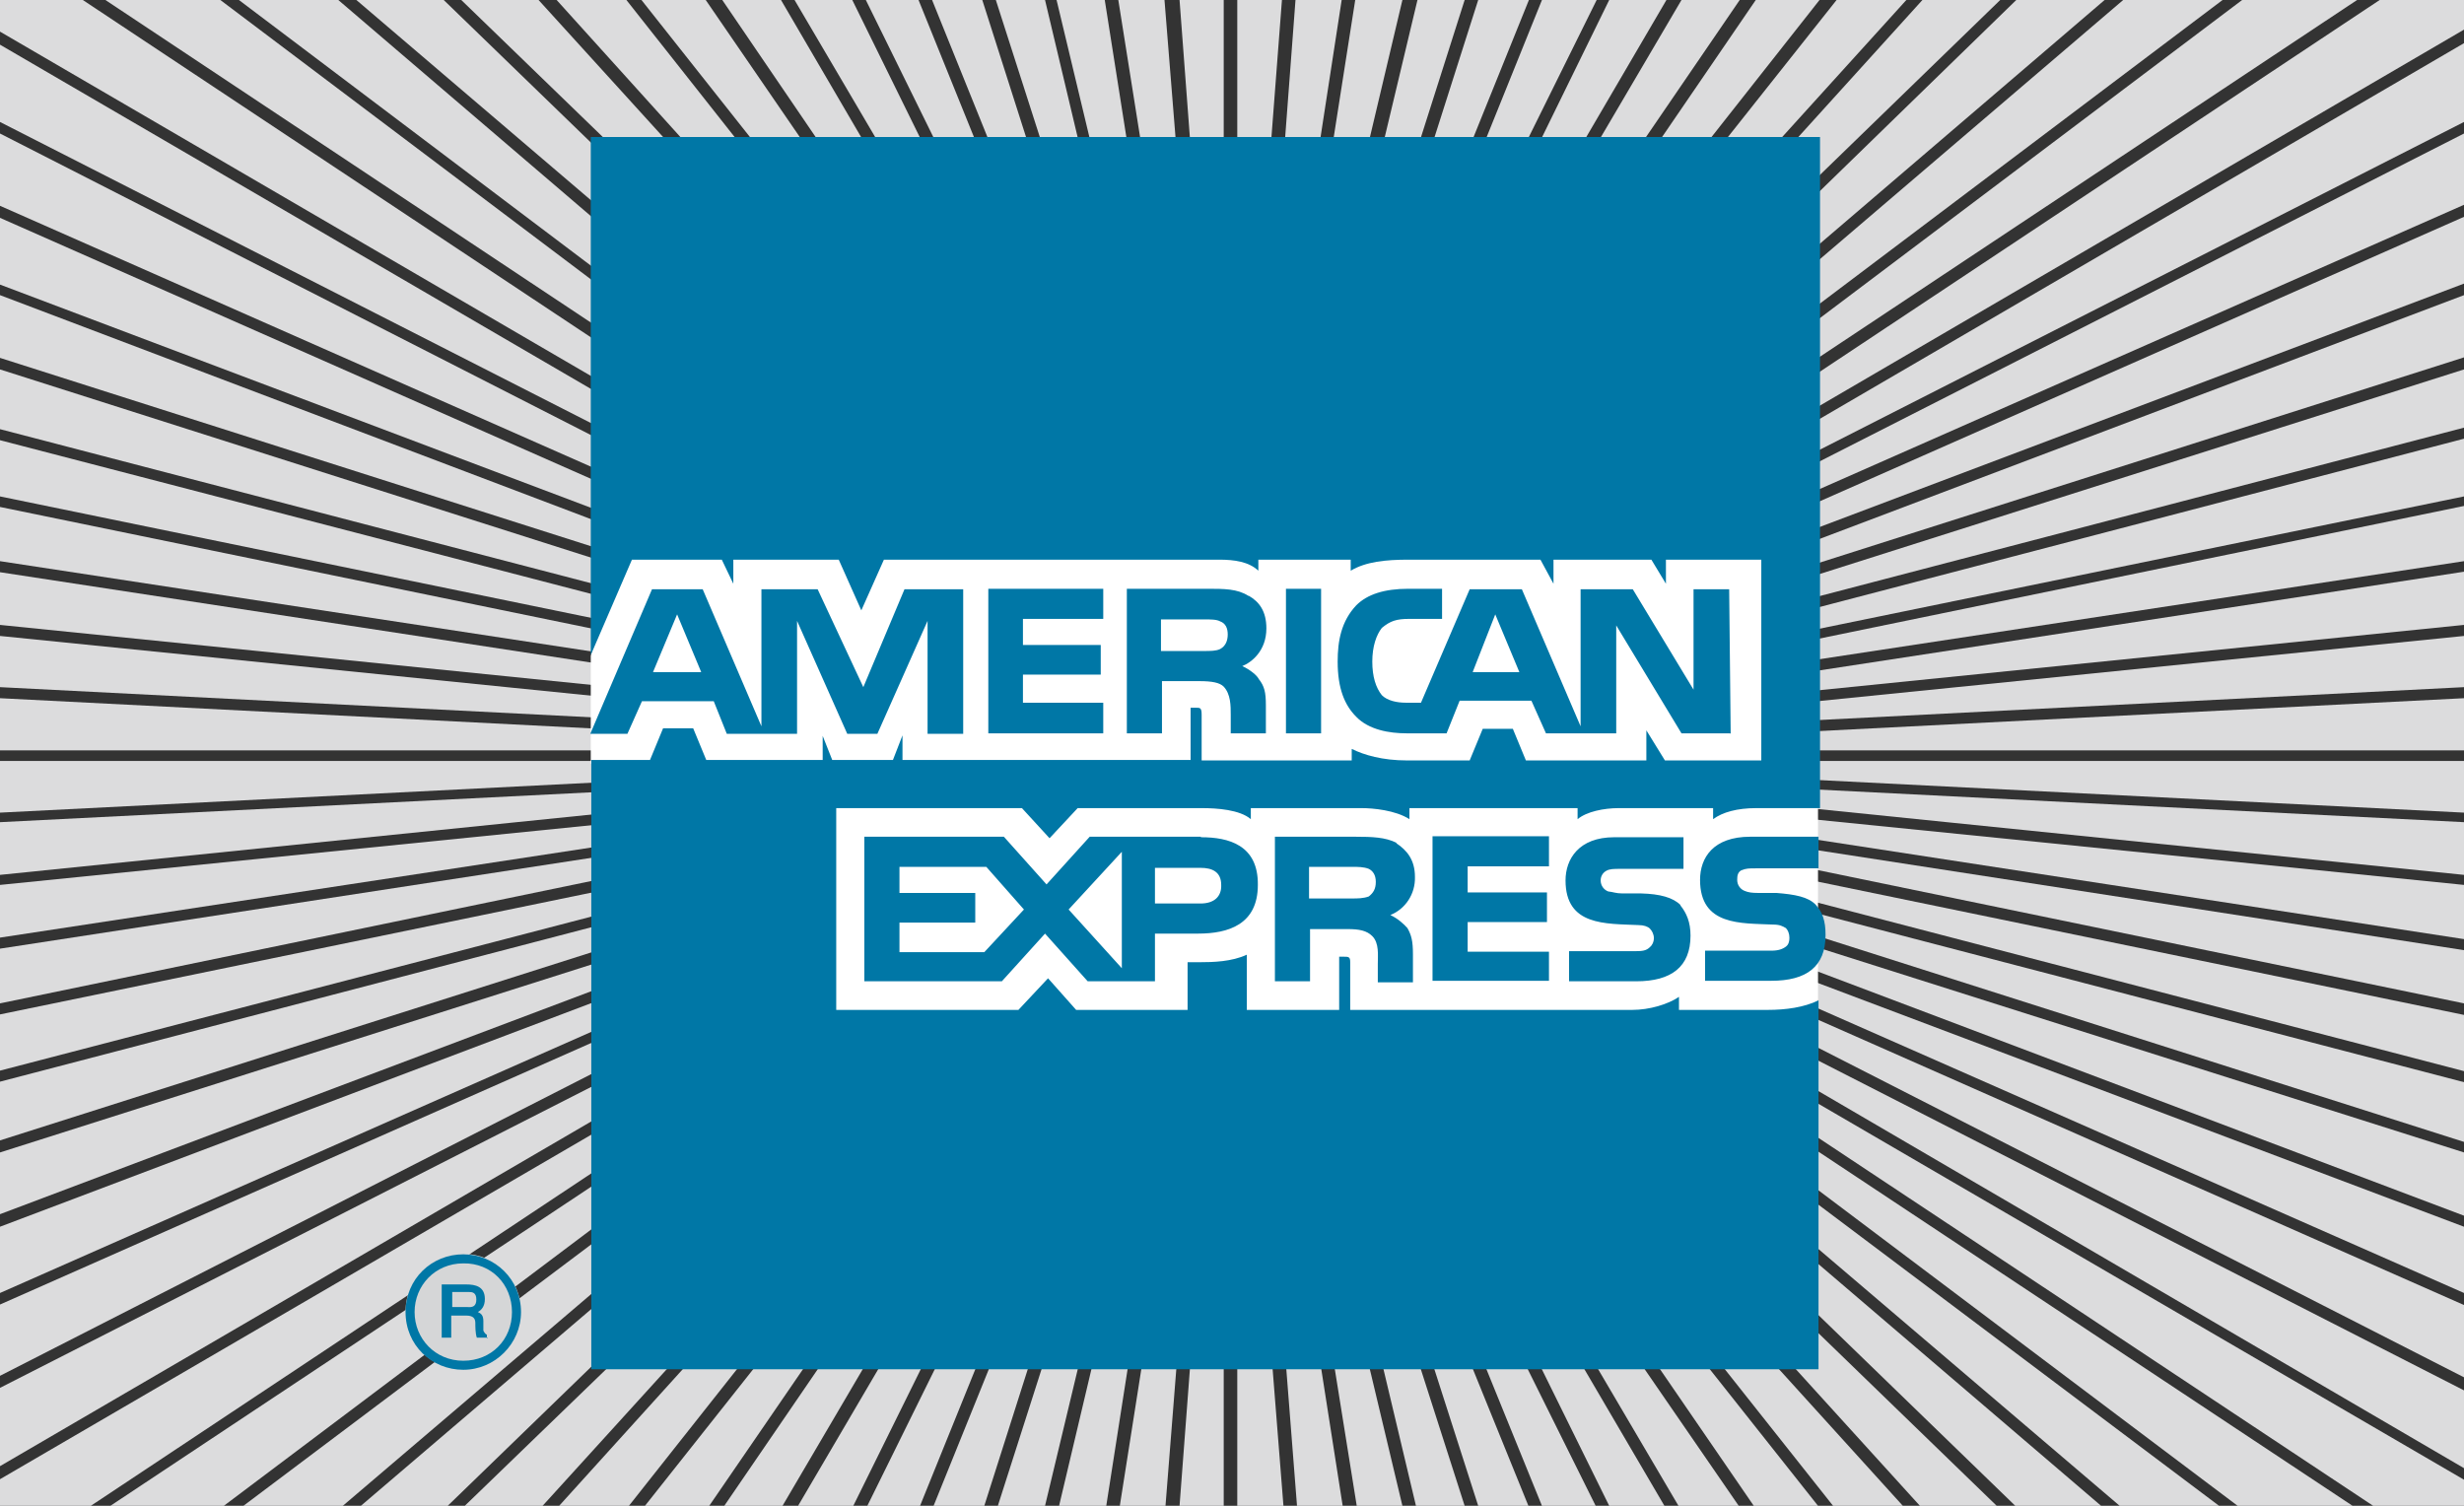
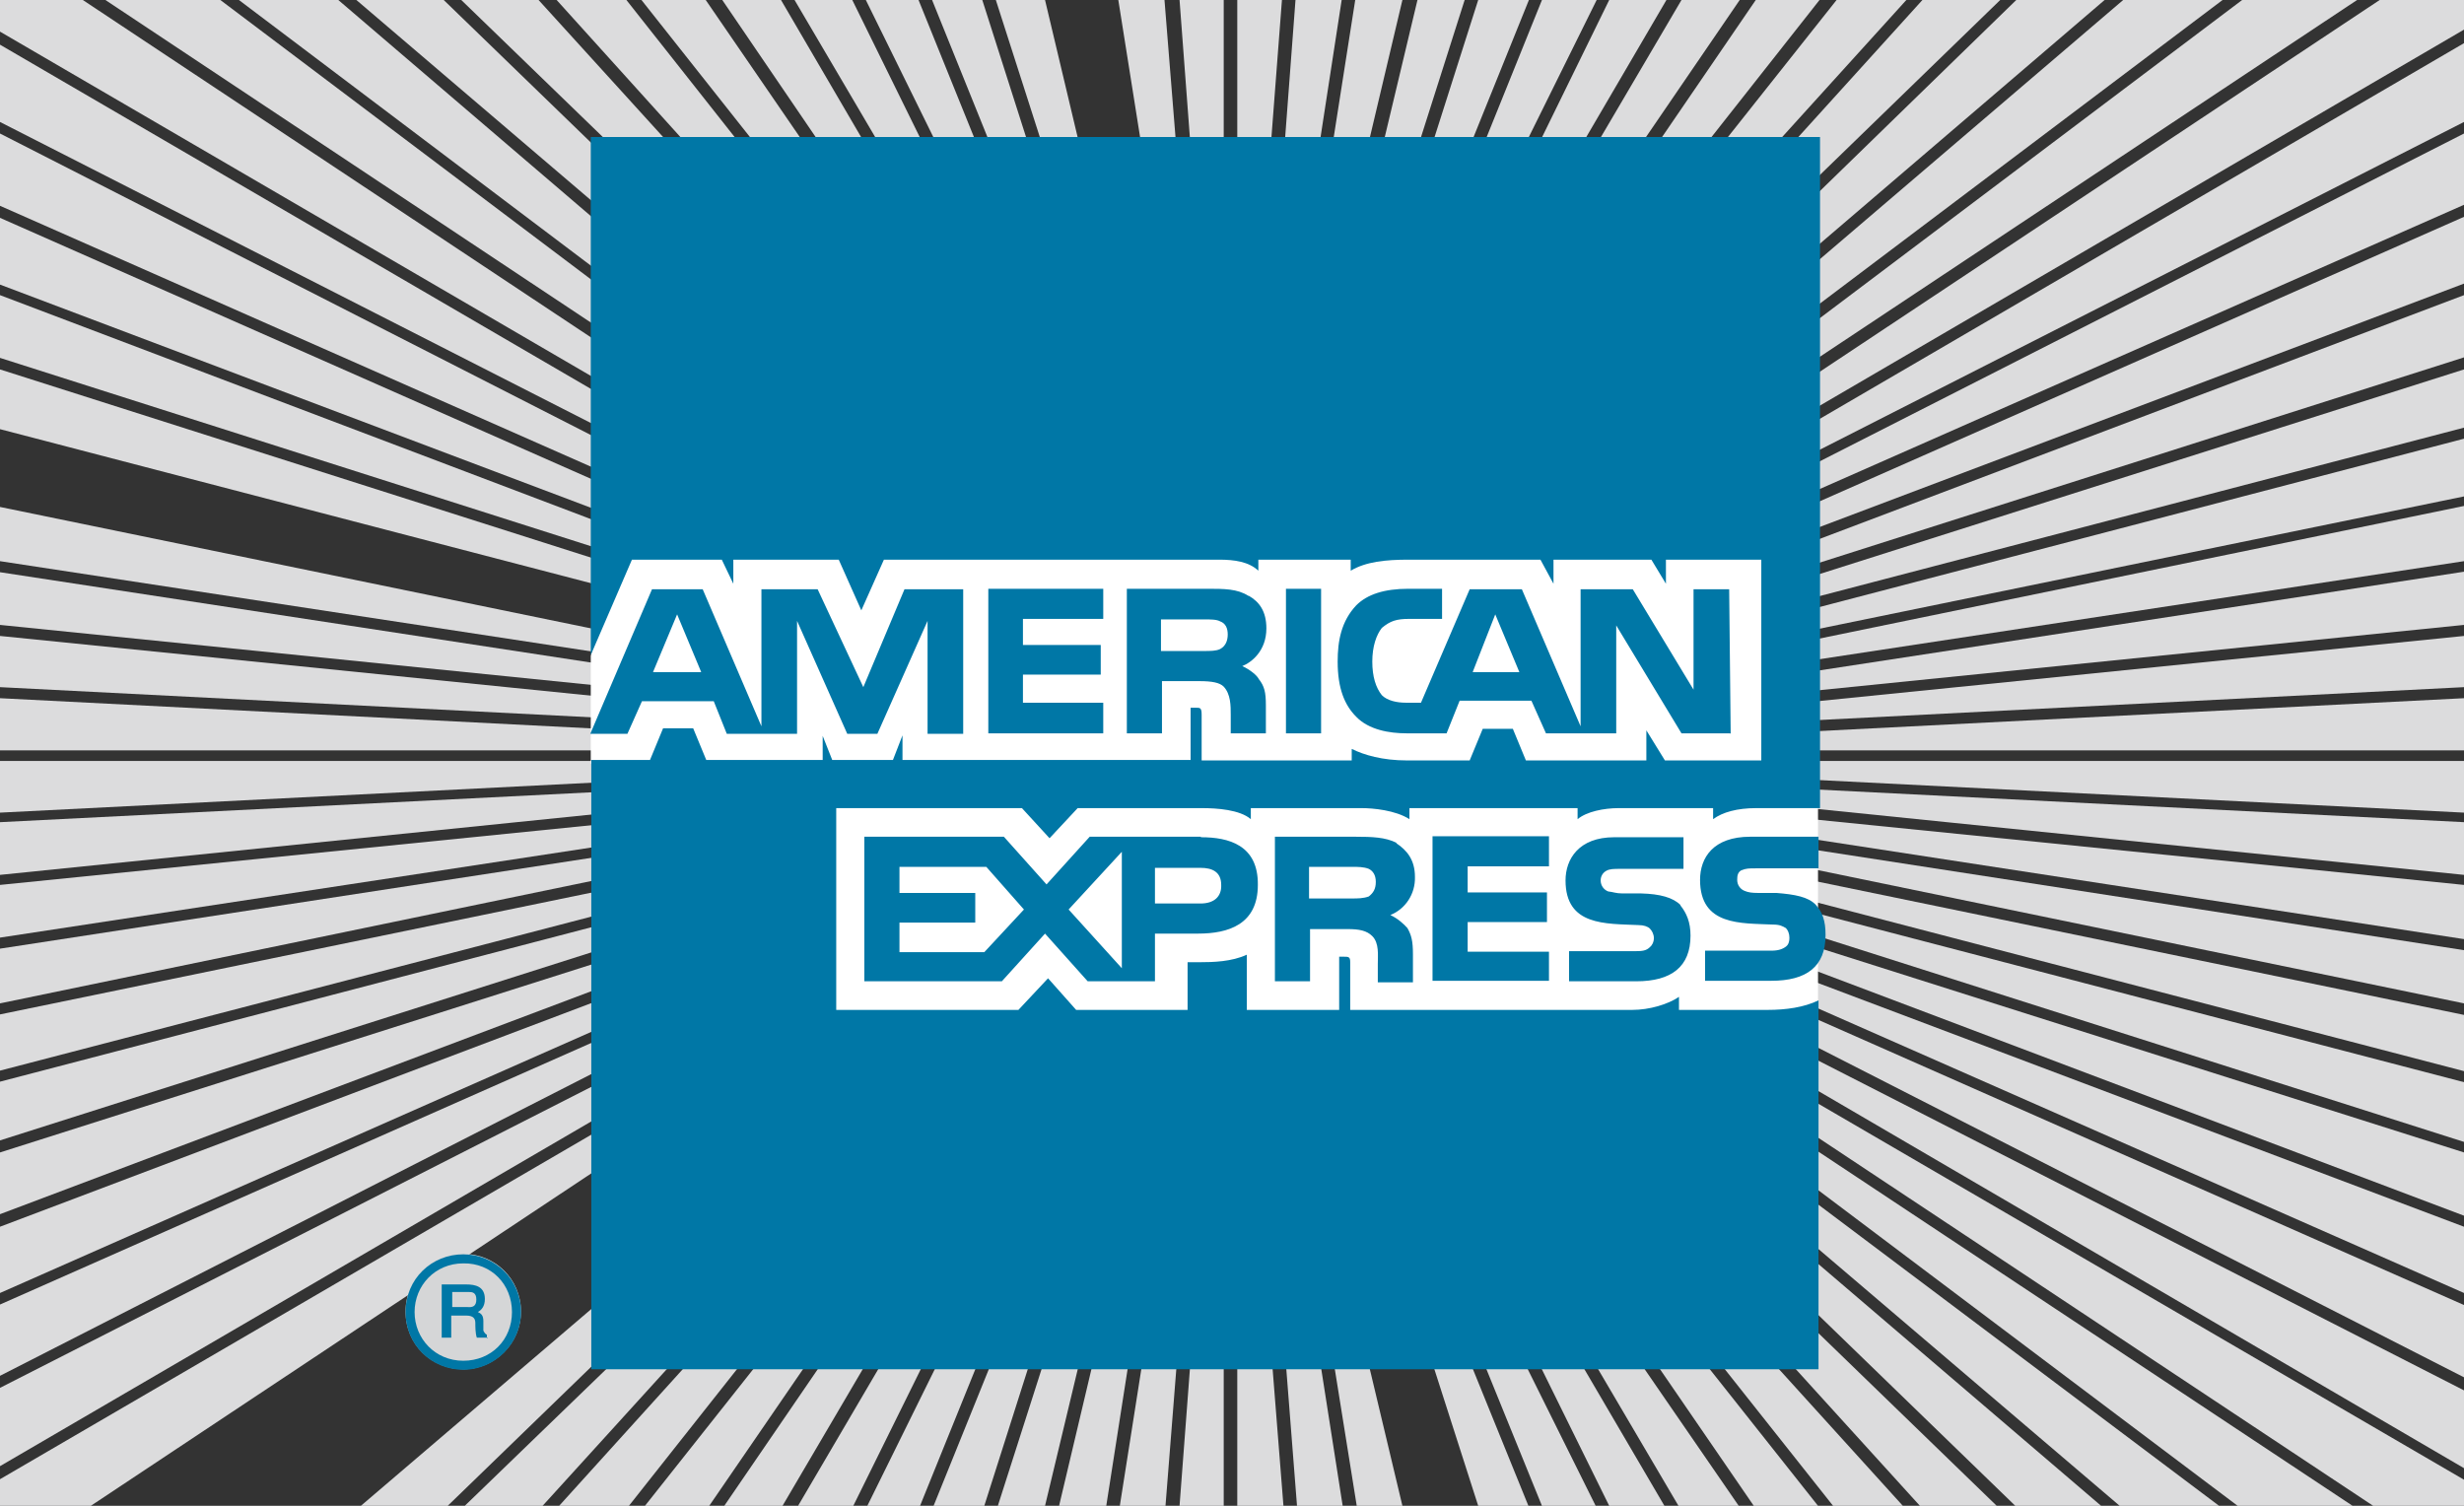
<svg xmlns="http://www.w3.org/2000/svg" id="Layer_2" data-name="Layer 2" viewBox="0 0 49.09 30">
  <rect x="0" y="0" width="49.09" height="30" fill="#333333" stroke="none" />
  <defs>
    <style> .cls-1 { fill: #dcdcdd; } .cls-1, .cls-2, .cls-3, .cls-4 { fill-rule: evenodd; stroke-width: 0px; } .cls-2 { fill: #fff; } .cls-3 { fill: #0077a6; } .cls-4 { fill: #d5d6d7; } </style>
  </defs>
  <g id="Layer_1-2" data-name="Layer 1">
    <g>
      <g>
        <polygon class="cls-1" points="20.81 13.53 0 4.34 0 5.67 20.81 13.53" />
-         <polygon class="cls-1" points="20.54 14.11 0 8.77 0 9.89 20.54 14.11" />
        <polygon class="cls-1" points="22 12.4 10.73 0 9.19 0 22 12.4" />
        <polygon class="cls-1" points="0 25.99 0 27.41 20.93 16.73 0 25.99" />
        <polygon class="cls-1" points="20.6 13.92 0 7.36 0 8.55 20.6 13.92" />
        <polygon class="cls-1" points="22.17 12.27 12.48 0 11.09 0 22.17 12.27" />
        <polygon class="cls-1" points="20.93 13.34 0 2.66 0 4.1 20.93 13.34" />
        <polygon class="cls-1" points="21.78 12.53 8.84 0 7.1 0 21.78 12.53" />
        <polygon class="cls-1" points="21.56 12.68 6.74 0 4.76 0 21.56 12.68" />
        <polygon class="cls-1" points="0 .63 21.23 13 1.65 0 0 0 0 .63" />
        <polygon class="cls-1" points="21.08 13.17 0 .89 0 2.43 21.08 13.17" />
        <polygon class="cls-1" points="21.41 12.83 4.39 0 2.1 0 21.41 12.83" />
        <polygon class="cls-1" points="20.71 13.73 0 5.88 0 7.13 20.71 13.73" />
        <polygon class="cls-1" points="20.41 15.57 0 17.63 0 18.68 20.41 15.57" />
        <polygon class="cls-1" points="0 16.38 0 17.43 20.39 15.35 0 16.38" />
        <polygon class="cls-1" points="20.71 16.38 0 22.96 0 24.19 20.71 16.38" />
        <polygon class="cls-1" points="20.6 16.17 0 21.55 0 22.72 20.6 16.17" />
        <polygon class="cls-1" points="0 18.9 0 19.99 20.44 15.76 0 18.9" />
        <polygon class="cls-1" points="20.36 15.16 0 15.16 0 16.19 20.36 15.16" />
        <polygon class="cls-1" points="20.44 14.3 0 10.1 0 11.18 20.44 14.3" />
        <polygon class="cls-1" points="0 20.21 0 21.33 20.54 15.98 0 20.21" />
        <polygon class="cls-1" points="20.41 14.52 0 11.4 0 12.45 20.41 14.52" />
        <polygon class="cls-1" points="20.39 14.73 0 12.67 0 13.69 20.39 14.73" />
        <polygon class="cls-1" points="0 13.91 0 14.95 20.36 14.95 0 13.91" />
        <polygon class="cls-1" points="27.46 12.68 44.28 0 42.3 0 27.46 12.68" />
        <polygon class="cls-1" points="22.42 12.18 14.06 0 12.78 0 22.42 12.18" />
        <polygon class="cls-1" points="26.2 11.97 33.2 0 32.06 0 26.2 11.97" />
        <polygon class="cls-1" points="27.07 12.4 39.85 0 38.3 0 27.07 12.4" />
        <polygon class="cls-1" points="26.65 12.18 36.25 0 34.98 0 26.65 12.18" />
        <polygon class="cls-1" points="25.92 11.9 31.81 0 30.72 0 25.92 11.9" />
        <polygon class="cls-1" points="25.68 11.84 30.46 0 29.45 0 25.68 11.84" />
        <polygon class="cls-1" points="21.23 17.1 0 29.47 0 30 1.81 30 21.23 17.1" />
        <polygon class="cls-1" points="27.29 12.53 41.93 0 40.17 0 27.29 12.53" />
        <polygon class="cls-1" points="25.43 11.78 29.18 0 28.24 0 25.43 11.78" />
        <polygon class="cls-1" points="27.83 13 49.09 .59 49.09 0 47.41 0 27.83 13" />
        <polygon class="cls-1" points="27.64 12.83 46.96 0 44.67 0 27.64 12.83" />
        <polygon class="cls-1" points="20.81 16.57 0 24.44 0 25.76 20.81 16.57" />
        <polygon class="cls-1" points="26.4 12.08 34.66 0 33.5 0 26.4 12.08" />
        <polygon class="cls-1" points="23.35 11.84 19.57 0 18.57 0 23.35 11.84" />
        <polygon class="cls-1" points="23.11 11.9 18.3 0 17.25 0 23.11 11.9" />
        <polygon class="cls-1" points="23.62 11.78 20.82 0 19.84 0 23.62 11.78" />
        <polygon class="cls-1" points="22.62 12.08 15.56 0 14.39 0 22.62 12.08" />
        <polygon class="cls-1" points="22.87 11.97 16.98 0 15.83 0 22.87 11.97" />
        <polygon class="cls-1" points="24.14 11.71 23.2 0 22.28 0 24.14 11.71" />
        <polygon class="cls-1" points="24.93 11.69 26.73 0 25.81 0 24.93 11.69" />
        <polygon class="cls-1" points="24.65 11.63 25.54 0 24.65 0 24.65 11.63" />
        <polygon class="cls-1" points="25.16 11.74 27.94 0 27 0 25.16 11.74" />
        <polygon class="cls-1" points="24.38 0 23.5 0 24.38 11.71 24.38 0" />
-         <polygon class="cls-1" points="23.86 11.74 22.01 0 21.05 0 23.86 11.74" />
        <polygon class="cls-1" points="26.86 12.27 37.98 0 36.59 0 26.86 12.27" />
        <polygon class="cls-1" points="28.34 16.38 49.09 24.22 49.09 22.96 28.34 16.38" />
        <polygon class="cls-1" points="28.23 16.57 49.09 25.76 49.09 24.44 28.23 16.57" />
        <polygon class="cls-1" points="28.65 15.57 49.09 18.71 49.09 17.63 28.65 15.57" />
        <polygon class="cls-1" points="28.58 15.76 49.09 19.99 49.09 18.93 28.58 15.76" />
        <polygon class="cls-1" points="28.1 16.73 49.09 27.44 49.09 26 28.1 16.73" />
        <polygon class="cls-1" points="28.53 15.98 49.09 21.34 49.09 20.22 28.53 15.98" />
        <polygon class="cls-1" points="28.43 16.17 49.09 22.75 49.09 21.56 28.43 16.17" />
        <polygon class="cls-1" points="27.29 17.54 40.15 30 41.86 30 27.29 17.54" />
        <polygon class="cls-1" points="27.46 17.41 42.23 30 44.21 30 27.46 17.41" />
        <polygon class="cls-1" points="49.09 29.48 27.83 17.1 47.28 30 49.09 30 49.09 29.48" />
        <polygon class="cls-1" points="27.98 16.92 49.09 29.25 49.09 27.7 27.98 16.92" />
        <polygon class="cls-1" points="27.07 17.69 38.25 30 39.78 30 27.07 17.69" />
        <polygon class="cls-1" points="27.64 17.25 44.58 30 46.87 30 27.64 17.25" />
        <polygon class="cls-1" points="28.34 13.73 49.09 7.12 49.09 5.88 28.34 13.73" />
        <polygon class="cls-1" points="28.43 13.92 49.09 8.52 49.09 7.36 28.43 13.92" />
        <polygon class="cls-1" points="28.53 14.11 49.09 9.89 49.09 8.74 28.53 14.11" />
        <polygon class="cls-1" points="28.23 13.53 49.09 5.65 49.09 4.32 28.23 13.53" />
        <polygon class="cls-1" points="28.1 13.34 49.09 4.08 49.09 2.66 28.1 13.34" />
        <polygon class="cls-1" points="27.98 13.17 49.09 2.43 49.09 .86 27.98 13.17" />
        <polygon class="cls-1" points="28.58 14.3 49.09 11.18 49.09 10.08 28.58 14.3" />
        <polygon class="cls-1" points="28.68 15.16 49.09 16.19 49.09 15.16 28.68 15.16" />
        <polygon class="cls-1" points="28.68 14.95 49.09 14.95 49.09 13.91 28.68 14.95" />
        <polygon class="cls-1" points="28.68 14.73 49.09 13.69 49.09 12.67 28.68 14.73" />
        <polygon class="cls-1" points="28.68 15.35 49.09 17.43 49.09 16.38 28.68 15.35" />
        <polygon class="cls-1" points="28.65 14.52 49.09 12.45 49.09 11.39 28.65 14.52" />
        <polygon class="cls-1" points="24.93 18.37 25.84 30 26.75 30 24.93 18.37" />
        <polygon class="cls-1" points="22.87 18.12 15.9 30 17 30 22.87 18.12" />
        <polygon class="cls-1" points="22.42 17.92 12.85 30 14.13 30 22.42 17.92" />
        <polygon class="cls-1" points="26.86 17.81 36.52 30 37.91 30 26.86 17.81" />
        <polygon class="cls-1" points="23.11 18.19 17.28 30 18.33 30 23.11 18.19" />
        <polygon class="cls-1" points="23.35 18.25 18.6 30 19.61 30 23.35 18.25" />
        <polygon class="cls-1" points="23.62 18.31 19.88 30 20.82 30 23.62 18.31" />
        <polygon class="cls-1" points="21.78 17.54 7.19 30 8.92 30 21.78 17.54" />
        <polygon class="cls-1" points="22.17 17.81 11.14 30 12.53 30 22.17 17.81" />
-         <polygon class="cls-1" points="21.41 17.25 2.2 30 4.46 30 21.41 17.25" />
-         <polygon class="cls-1" points="21.6 17.41 4.85 30 6.83 30 21.6 17.41" />
        <polygon class="cls-1" points="23.86 18.34 21.1 30 22.04 30 23.86 18.34" />
        <polygon class="cls-1" points="22 17.69 9.26 30 10.81 30 22 17.69" />
        <polygon class="cls-1" points="22.62 18.03 14.43 30 15.59 30 22.62 18.03" />
        <polygon class="cls-1" points="26.2 18.12 32.06 30 33.16 30 26.2 18.12" />
        <polygon class="cls-1" points="25.92 18.19 30.72 30 31.79 30 25.92 18.19" />
        <polygon class="cls-1" points="26.65 17.92 34.94 30 36.22 30 26.65 17.92" />
        <polygon class="cls-1" points="24.14 18.37 22.31 30 23.22 30 24.14 18.37" />
        <polygon class="cls-1" points="25.68 18.25 29.45 30 30.45 30 25.68 18.25" />
        <polygon class="cls-1" points="26.4 18.03 26.4 18.03 33.44 30 34.64 30 26.4 18.03" />
        <polygon class="cls-1" points="24.38 18.38 23.5 30 24.38 30 24.38 18.38" />
        <polygon class="cls-1" points="24.65 18.38 24.65 30 25.57 30 24.65 18.38" />
-         <polygon class="cls-1" points="25.43 18.31 28.21 30 29.18 30 25.43 18.31" />
        <polygon class="cls-1" points="25.16 18.34 27.03 30 27.94 30 25.16 18.34" />
        <polygon class="cls-1" points="21.08 16.92 0 27.65 0 29.21 21.08 16.92" />
      </g>
      <g>
-         <path class="cls-2" d="m12,26.93v-11.54l-.23-.18v-2.14l.34-1.62V3.03h23.81v12.61l.3.45v3.82l-.34.49v6.5l-23.88.03h0Z" />
+         <path class="cls-2" d="m12,26.93v-11.54l-.23-.18v-2.14l.34-1.62V3.03h23.81v12.61l.3.45v3.82v6.5l-23.88.03h0Z" />
        <path class="cls-2" d="m34.15,16.96c-.15.14-.22.33-.22.56,0,.8.65.82,1.27.82h.11c.15.03.22.04.29.08.07.07.11.12.11.23,0,.08-.04.18-.11.22-.07.07-.15.08-.3.08h-1.27v.52h1.27c.7,0,1.04-.29,1.04-.86,0-.26-.07-.44-.19-.56-.15-.15-.37-.22-.75-.22l-.37-.03c-.14,0-.19,0-.29-.03-.11-.04-.19-.15-.19-.29,0-.11.04-.19.14-.23.08-.07.18-.07.3-.07h1.21v-.52h-1.32c-.34.03-.57.11-.72.29h0Z" />
        <path class="cls-3" d="m36.37,18.63c0,.63-.38.91-1.08.91h-1.32v-.6h1.32c.14,0,.22-.03.29-.08.04-.03.07-.08.07-.18,0-.08-.03-.15-.07-.19-.07-.04-.12-.07-.26-.07-.63-.03-1.45.03-1.45-.89,0-.44.26-.86,1-.86h1.36v.63h-1.25c-.14,0-.19,0-.29.04-.07.04-.08.11-.08.19,0,.11.07.19.15.22.07.03.15.04.26.04h.37c.38.03.63.08.78.23.14.15.2.33.2.6h0Zm-2.89-.6c-.15-.15-.41-.22-.78-.23h-.37c-.14,0-.19-.03-.29-.04-.08-.03-.15-.11-.15-.22,0-.08.04-.15.11-.19s.15-.04.29-.04h1.25v-.63h-1.38c-.71,0-.97.44-.97.86,0,.91.8.86,1.45.89.11,0,.19.03.23.07.04.04.08.11.08.19s-.04.15-.08.18c-.07.07-.15.08-.29.08h-1.32v.6h1.34c.7,0,1.08-.29,1.08-.91,0-.27-.08-.45-.2-.6h0Zm-2.62.93h-1.62v-.59h1.58v-.59h-1.58v-.52h1.62v-.6h-2.32v2.88h2.32v-.59h0Zm-3.04-2.17c-.22-.11-.48-.12-.82-.12h-1.6v2.88h.7v-1.04h.75c.23,0,.38.03.49.14.14.14.11.38.11.55v.37h.7v-.56c0-.26-.03-.38-.11-.52-.07-.08-.19-.19-.34-.26.3-.12.5-.42.49-.76,0-.34-.16-.53-.37-.67h0Zm-3.9-.12h-2.21l-.86.95-.85-.95h-2.78v2.88h2.74l.86-.95.85.95h1.34v-.95h.86c.6,0,1.19-.18,1.19-.97.01-.8-.59-.95-1.13-.95h0Zm3.35,1.19c-.11.04-.22.04-.34.04h-.85v-.63h.86c.11,0,.23,0,.33.04.08.04.14.12.14.26,0,.14-.05.22-.14.29h0Zm-3.35.14h-.91v-.71h.91c.23,0,.41.08.41.34.01.23-.14.37-.41.37h0Zm-2.63.12l1.06-1.15v2.32l-1.06-1.17Zm-1.68.85h-1.69v-.59h1.51v-.59h-1.51v-.52h1.73l.75.85-.79.85h0Zm14.86-4.36h-.97l-1.3-2.15v2.15h-1.4l-.29-.65h-1.43l-.26.65h-.8c-.34,0-.75-.07-1-.33-.23-.23-.37-.56-.37-1.1,0-.41.07-.8.37-1.12.22-.22.56-.33,1.04-.33h.67v.6h-.65c-.26,0-.38.04-.55.18-.11.14-.19.37-.19.67s.07.52.19.67c.11.11.3.15.48.15h.3l.97-2.26h1.04l1.17,2.73v-2.73h1.04l1.21,2v-2h.71l.03,2.88h0Zm-8.15-2.88h-.7v2.88h.7v-2.88Zm-1.45.14c-.22-.14-.48-.14-.82-.14h-1.6v2.88h.7v-1.04h.74c.26,0,.41.03.49.11.14.15.14.38.14.56v.37h.7v-.56c0-.26-.03-.38-.14-.52-.04-.08-.18-.19-.33-.26.18-.07.48-.3.48-.75,0-.34-.14-.53-.35-.65h0Zm-2.89,2.13h-1.6v-.56h1.55v-.59h-1.55v-.52h1.6v-.6h-2.29v2.88h2.29v-.61h0Zm-2.81-2.26h-1.15l-.82,1.95-.91-1.95h-1.12v2.73l-1.17-2.73h-1.01l-1.23,2.88h.74l.29-.65h1.43l.26.65h1.4v-2.25l1,2.25h.6l1-2.25v2.25h.71v-2.88h-.01Zm11.1,1.65l-.48-1.15-.45,1.15h.93Zm-5.96-.46c-.08.04-.19.04-.33.04h-.85v-.63h.85c.14,0,.26,0,.33.04.11.04.15.14.15.26s-.04.23-.15.29h0Zm-11.3.46l.48-1.15.48,1.15h-.95ZM36.22,2.73H11.77v10.32l.82-1.9h1.79l.23.48v-.48h2.1l.45,1.01.45-1.01h6.68c.3,0,.59.04.78.22v-.22h1.84v.22c.3-.18.7-.22,1.15-.22h2.63l.26.48v-.48h1.95l.29.48v-.48h1.9v4h-1.92l-.37-.6v.6h-2.4l-.26-.63h-.6l-.26.63h-1.25c-.49,0-.86-.11-1.1-.23v.23h-2.99v-.91c0-.14-.03-.14-.11-.14h-.11v1.04h-5.74v-.49l-.19.49h-1.21l-.19-.48v.48h-2.32l-.26-.63h-.6l-.26.63h-1.17v12.14h24.45v-7.35c-.29.14-.65.19-1.01.19h-1.77v-.26c-.22.15-.59.26-.93.26h-5.62v-.95c0-.11-.03-.11-.14-.11h-.08v1.06h-1.84v-1.1c-.3.14-.67.15-.95.15h-.23v.95h-2.22l-.56-.63-.59.63h-3.63v-4.02h3.7l.55.6.56-.6h2.48c.29,0,.75.03.97.22v-.22h2.21c.22,0,.67.04.95.22v-.22h3.35v.22c.18-.15.52-.22.82-.22h1.88v.22c.19-.14.48-.22.86-.22h1.27V2.73h-.01Z" />
      </g>
      <g>
        <path class="cls-4" d="m10.38,26.13c0-.65-.52-1.15-1.15-1.15s-1.15.49-1.15,1.15.52,1.15,1.15,1.15,1.15-.52,1.15-1.15Z" />
        <path class="cls-3" d="m9.72,26.65h-.22c-.03-.08-.03-.23-.03-.29,0-.08-.03-.15-.18-.15h-.3v.44h-.19v-1.06h.49c.18,0,.37.04.37.29,0,.15-.07.22-.14.26.07.03.11.07.11.18v.19s.03.07.07.08v.07h.01Zm-.23-.76c0-.14-.08-.15-.15-.15h-.33v.3h.3c.1.01.18-.01.18-.15h0Zm.89.25c0-.65-.52-1.15-1.15-1.15s-1.15.49-1.15,1.15.52,1.15,1.15,1.15,1.15-.52,1.15-1.15Zm-.18,0c0,.55-.41.97-.97.97s-.97-.44-.97-.97.41-.97.97-.97c.56-.01.97.42.97.97Z" />
      </g>
    </g>
  </g>
</svg>